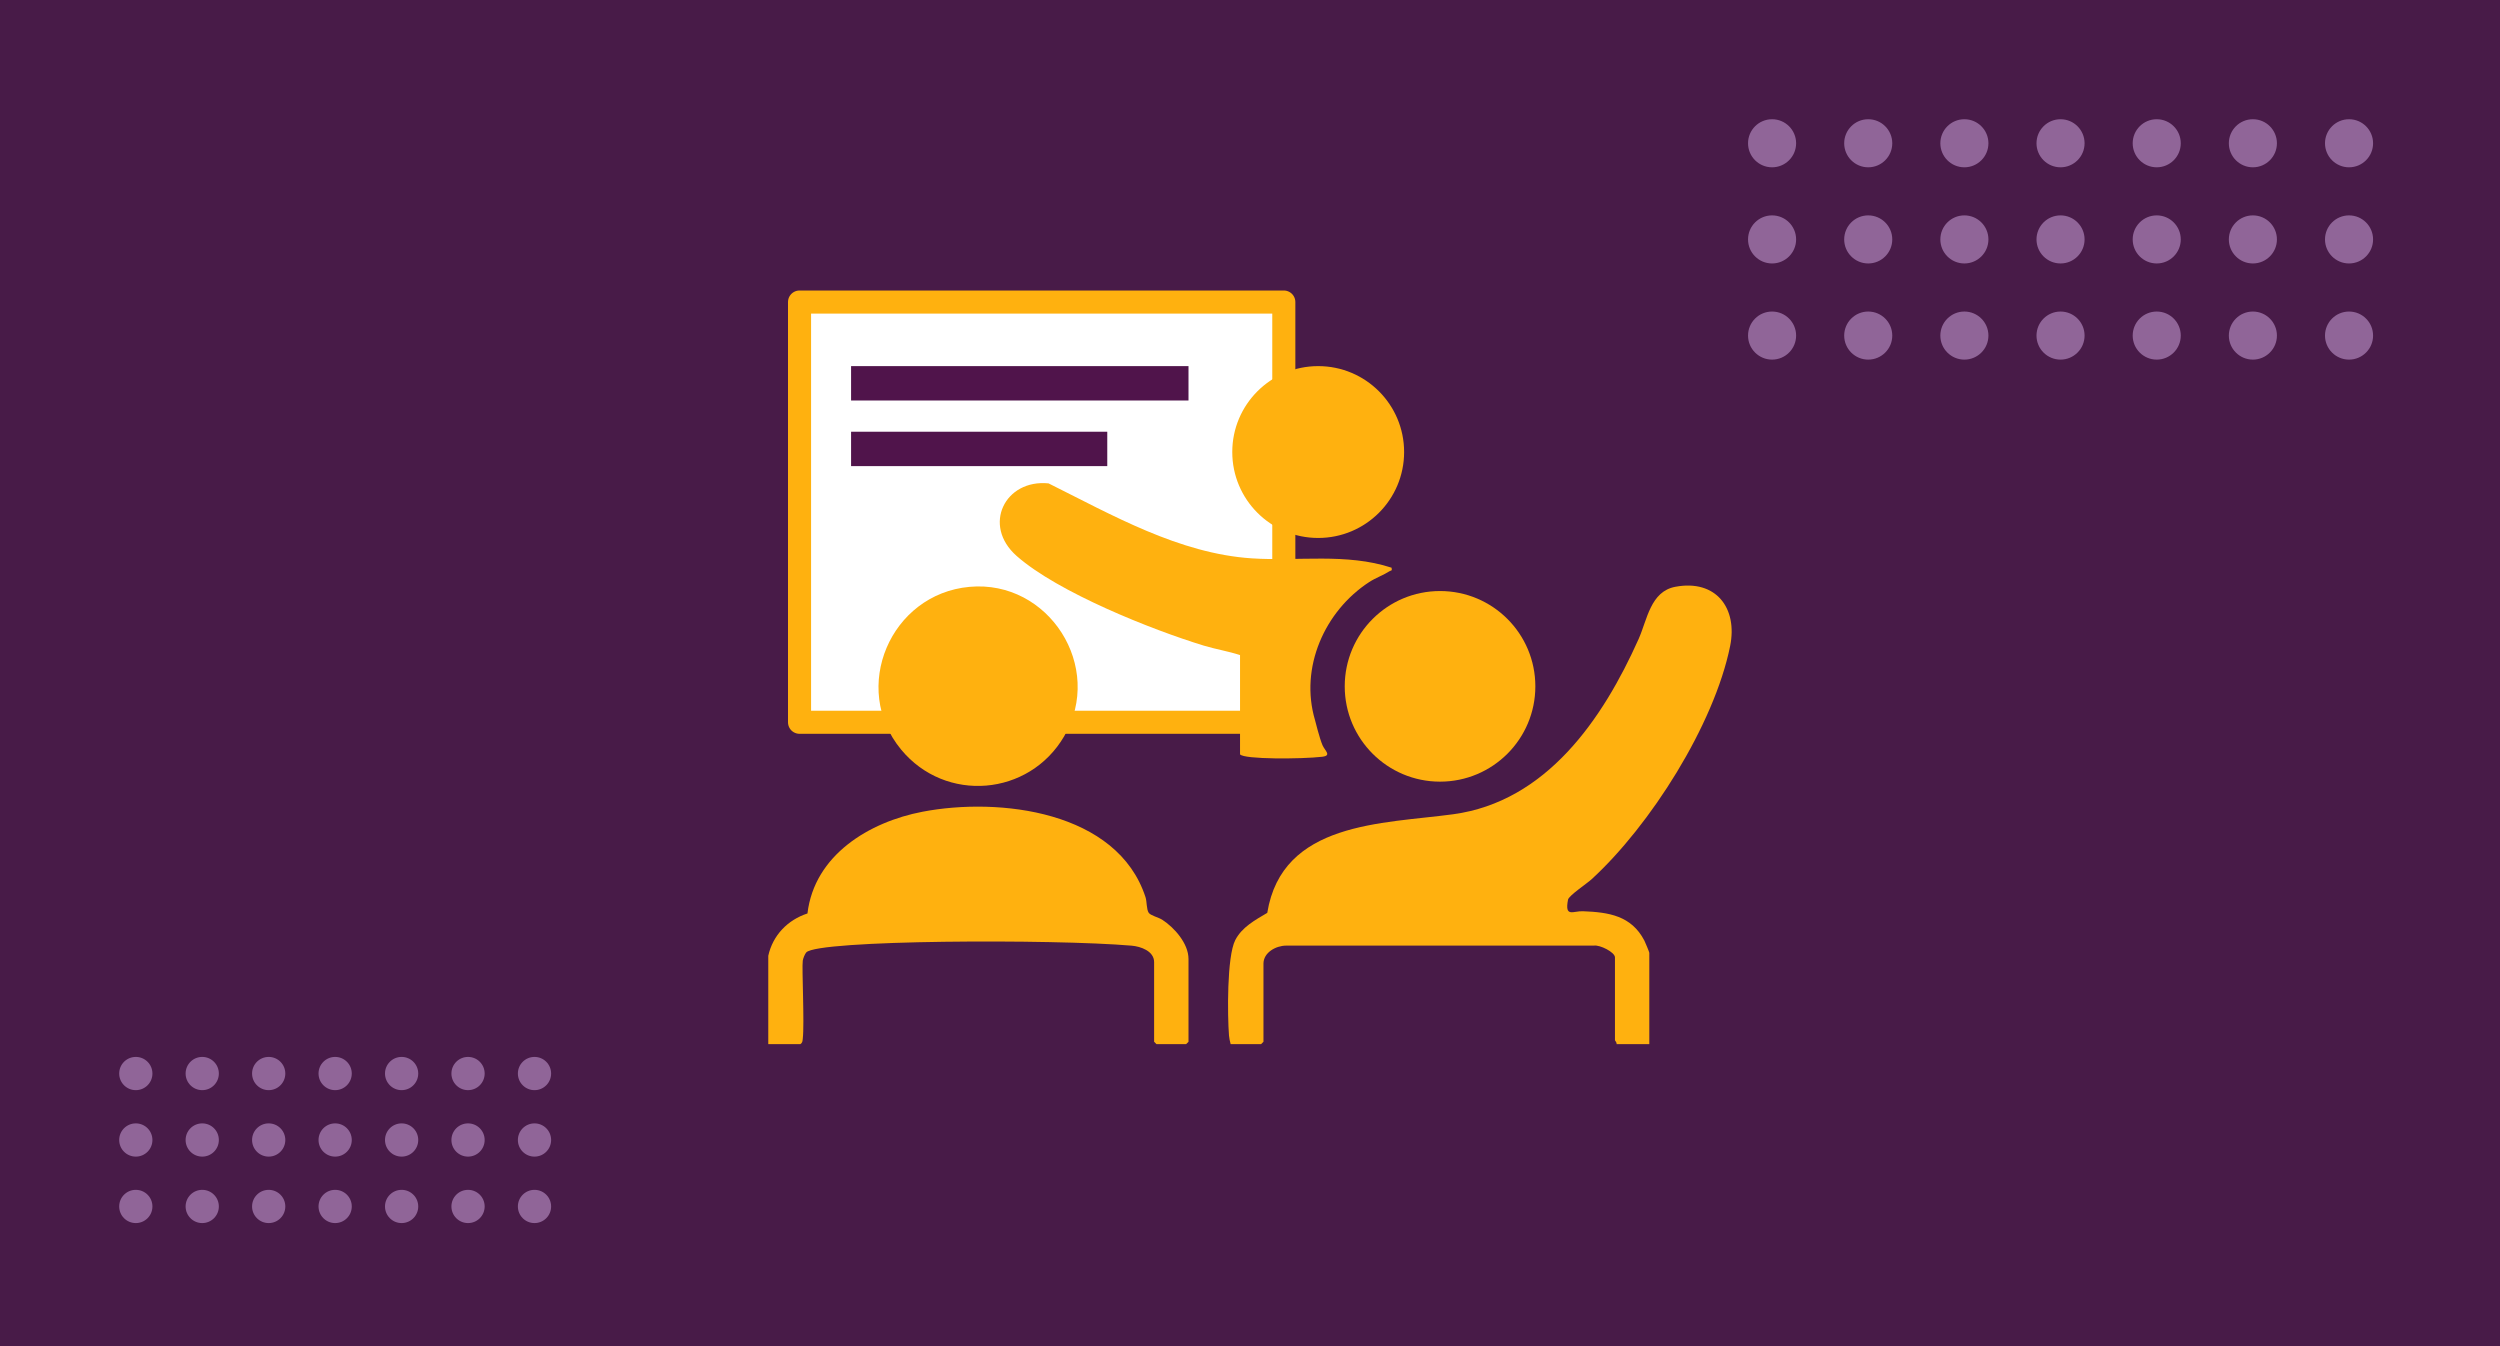
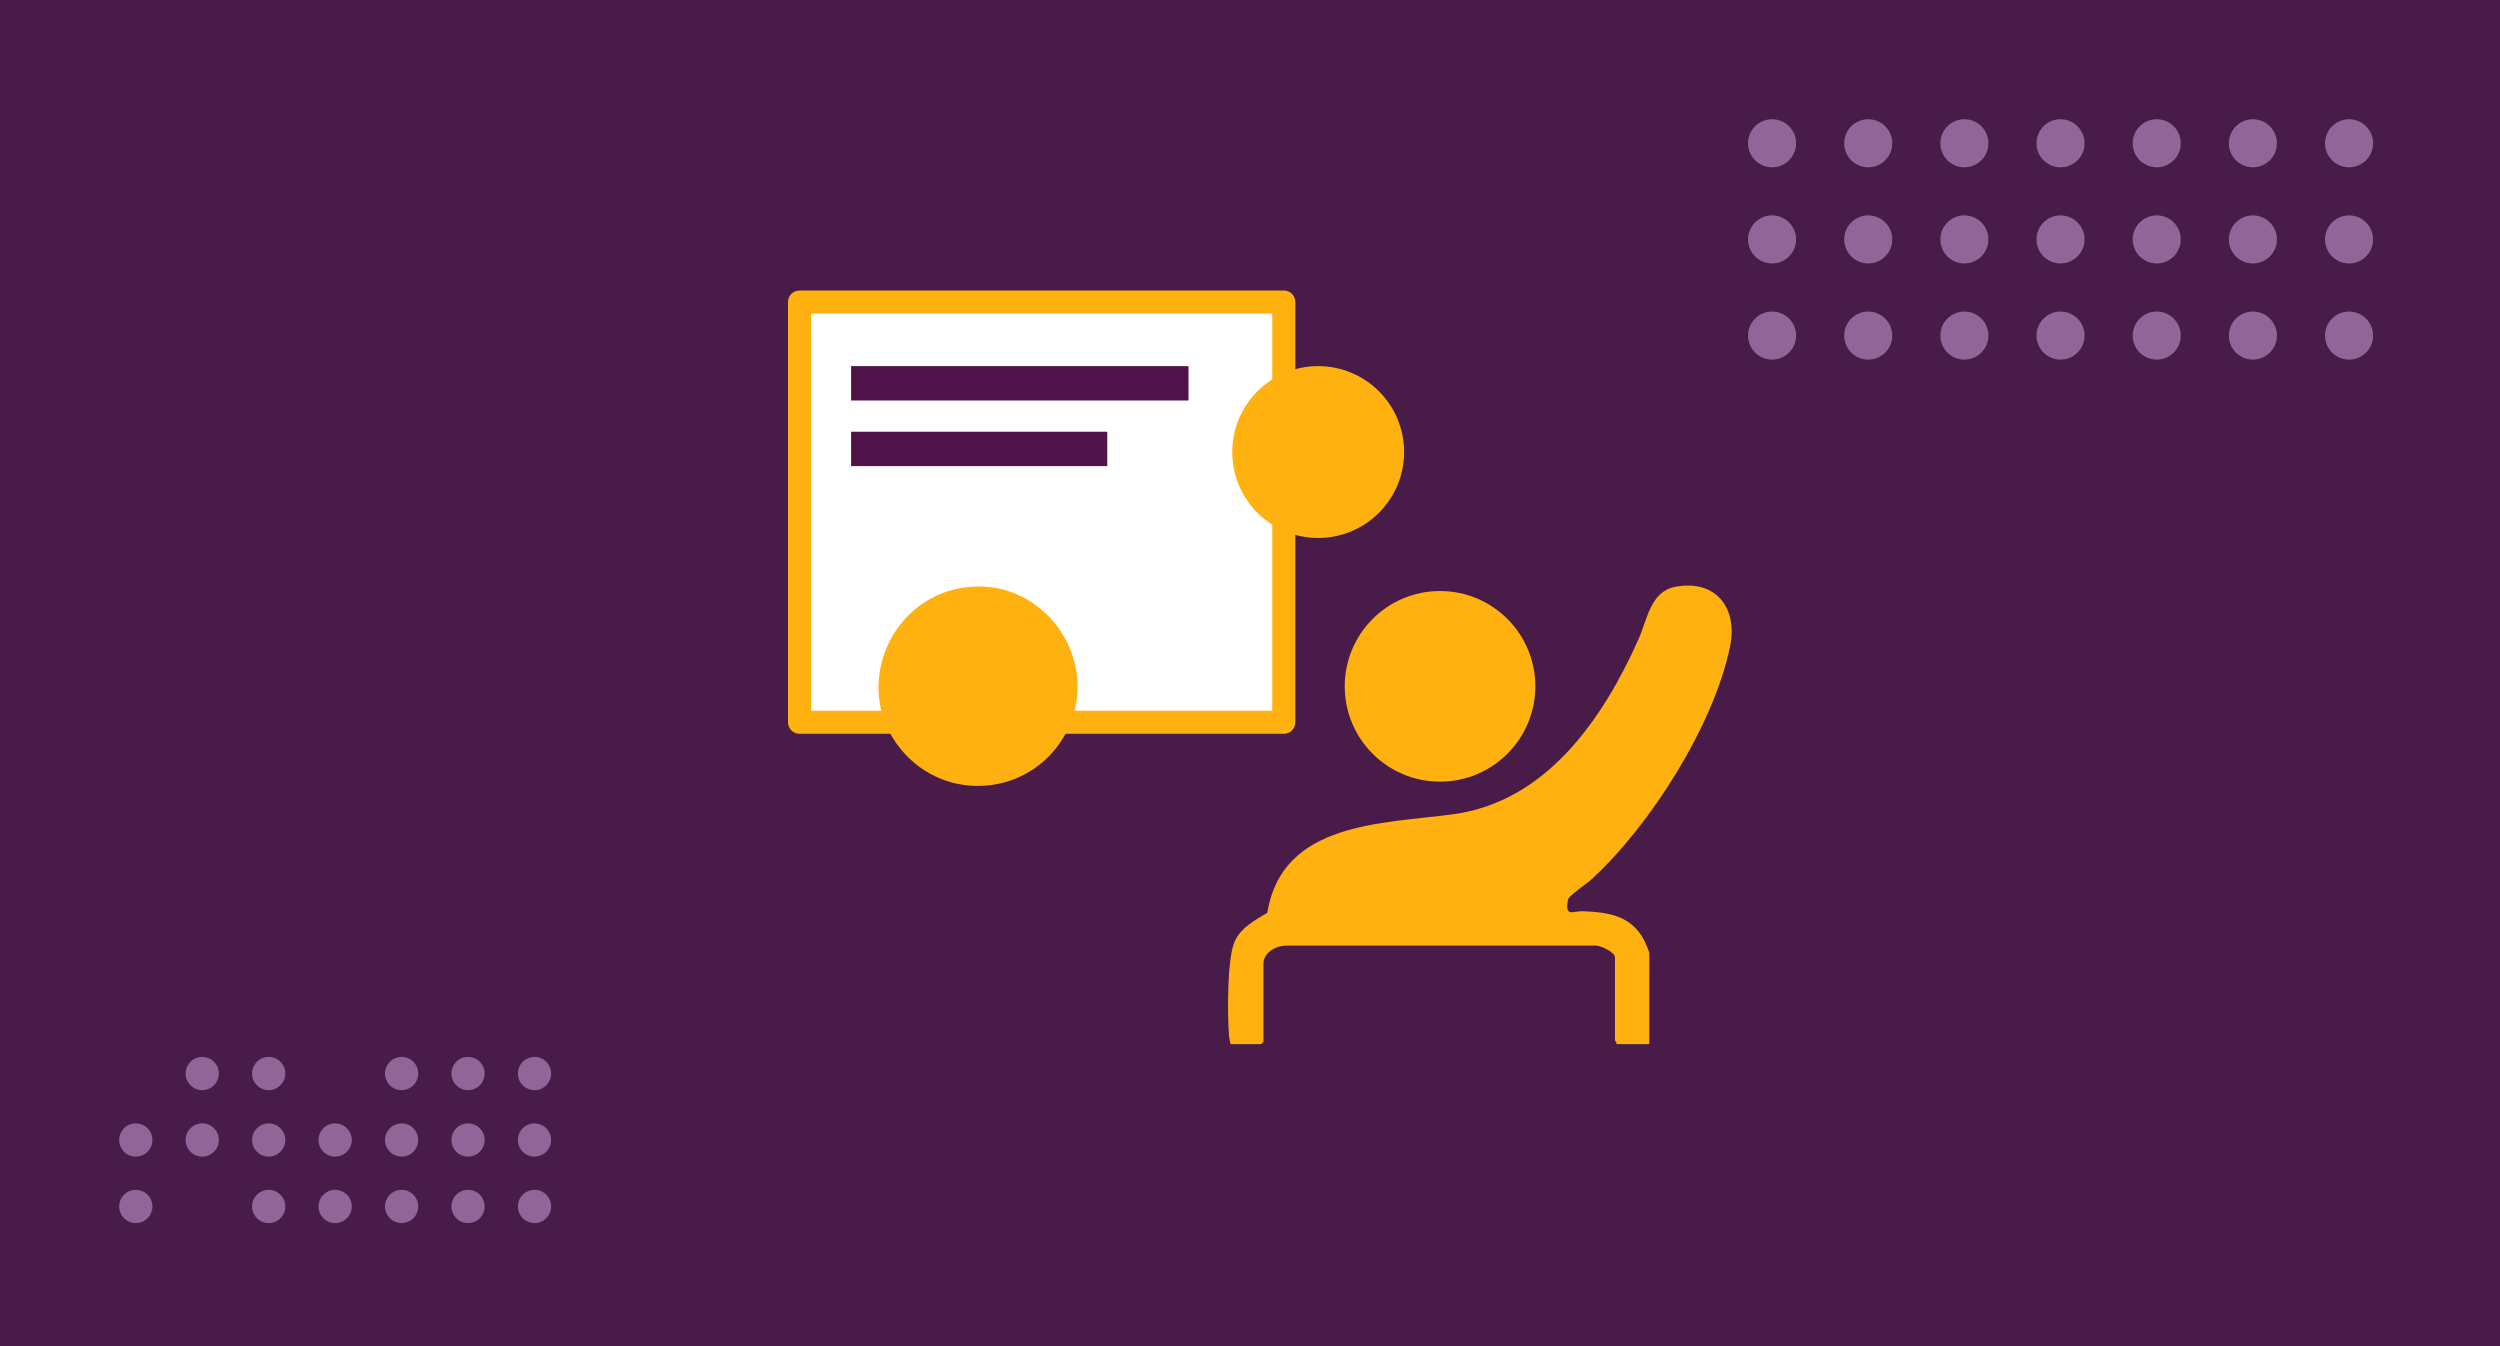
<svg xmlns="http://www.w3.org/2000/svg" viewBox="0 0 650 350">
  <defs>
    <style>
      .cls-1 {
        fill: #fff;
        stroke: #ffb10f;
        stroke-linecap: round;
        stroke-linejoin: round;
        stroke-width: 6px;
      }

      .cls-2 {
        fill: #ffb10f;
      }

      .cls-3 {
        fill: #481b48;
      }

      .cls-4 {
        fill: #50144b;
      }

      .cls-5 {
        fill: #906598;
      }
    </style>
  </defs>
  <g id="Layer_2" data-name="Layer 2">
    <rect class="cls-3" width="650" height="350" />
  </g>
  <g id="Layer_1" data-name="Layer 1">
    <g>
      <circle class="cls-2" cx="374.41" cy="178.45" r="24.78" />
      <rect class="cls-1" x="207.88" y="78.53" width="125.91" height="109.26" />
      <circle class="cls-2" cx="342.73" cy="117.53" r="22.34" />
      <rect class="cls-4" x="221.28" y="95.19" width="87.73" height="8.94" />
      <rect class="cls-4" x="221.28" y="112.25" width="66.61" height="8.94" />
      <g>
        <path class="cls-2" d="M428.83,271.47h-8.53c.13-.4-.41-.88-.41-1.02v-21.53c0-1.37-4.01-3.33-5.47-3.06h-80.05c-2.64.02-5.87,1.79-5.87,4.69v20.31l-.61.61h-7.92c-.19-.74-.36-1.43-.43-2.21-.41-5.27-.57-20.53,1.62-24.82,1.74-3.4,5.19-5.23,8.33-7.1,3.85-23.72,29.92-23.14,48.3-25.63,24.32-3.29,38.96-24.78,48.25-45.57,2.25-5.05,3.07-12.37,9.57-13.58,10.52-1.97,16.24,5.52,14.22,15.44-4.16,20.47-20.73,46.6-36.04,60.63-1.13,1.04-5.9,4.23-6.1,5.27-.93,4.75,1.31,2.92,3.87,3.02,6.72.26,12.58,1.14,15.97,7.62.22.42,1.29,3.01,1.29,3.18v23.76Z" />
-         <path class="cls-2" d="M199.75,271.47v-22.96c1.17-5.33,5.04-9.33,10.19-11.01,1.8-15.2,16.07-23.8,29.92-26.45,19.94-3.82,50.68-.23,57.98,22.24.37,1.13.22,3.13.83,4.04.47.7,2.57,1.2,3.49,1.79,3.18,2.05,6.85,6.19,6.85,10.21v21.53l-.61.61h-7.72l-.61-.61v-20.71c0-2.88-3.5-4.08-5.87-4.28-20.33-1.74-81.6-1.53-84.57,1.76-.37.41-.83,1.57-.91,2.14-.27,1.92.47,16.31,0,20.3-.07.59-.05,1.04-.63,1.4h-8.33Z" />
-         <path class="cls-2" d="M322.42,170.33c-3.07-1.02-6.35-1.53-9.44-2.47-13.49-4.12-37.91-13.84-48.65-23.31-9.05-7.98-3.02-20.01,8.3-18.87,16.52,8.22,33.92,18.24,52.81,19.49,12.1.8,24.53-1.43,36.37,2.43.2.95-.13.65-.52.91-1.52.99-3.63,1.74-5.29,2.82-11.64,7.57-18.12,22.31-14.1,35.88,0,0,1.21,4.85,1.96,6.56.63,1.44,2.46,2.69-.11,2.99-5.29.61-20.31.71-21.34-.63v-25.79Z" />
        <path class="cls-2" d="M252.07,152.58c20.61-1.88,35.12,20.84,24.62,38.84-9.11,15.61-30.85,17.46-42.4,3.47-13.24-16.03-2.75-40.44,17.78-42.31Z" />
      </g>
    </g>
  </g>
  <g id="dots">
    <g>
      <path class="cls-5" d="M138.97,318c2.39,0,4.32-1.93,4.32-4.32s-1.93-4.32-4.32-4.32-4.32,1.93-4.32,4.32,1.93,4.32,4.32,4.32" />
      <path class="cls-5" d="M121.69,318c2.39,0,4.32-1.93,4.32-4.32s-1.93-4.32-4.32-4.32-4.32,1.93-4.32,4.32,1.93,4.32,4.32,4.32" />
      <path class="cls-5" d="M104.42,318c2.39,0,4.32-1.93,4.32-4.32s-1.93-4.32-4.32-4.32-4.32,1.93-4.32,4.32,1.93,4.32,4.32,4.32" />
      <path class="cls-5" d="M87.14,318c2.39,0,4.32-1.93,4.32-4.32s-1.93-4.32-4.32-4.32-4.32,1.93-4.32,4.32,1.93,4.32,4.32,4.32" />
      <path class="cls-5" d="M69.86,318c2.39,0,4.32-1.93,4.32-4.32s-1.93-4.32-4.32-4.32-4.32,1.93-4.32,4.32,1.93,4.32,4.32,4.32" />
-       <path class="cls-5" d="M52.58,318c2.39,0,4.32-1.93,4.32-4.32s-1.93-4.32-4.32-4.32-4.32,1.93-4.32,4.32,1.93,4.32,4.32,4.32" />
      <path class="cls-5" d="M138.97,300.72c2.39,0,4.32-1.93,4.32-4.32s-1.93-4.32-4.32-4.32-4.32,1.93-4.32,4.32,1.93,4.32,4.32,4.32" />
      <path class="cls-5" d="M121.69,300.72c2.39,0,4.32-1.93,4.32-4.32s-1.93-4.32-4.32-4.32-4.32,1.93-4.32,4.32,1.93,4.32,4.32,4.32" />
      <path class="cls-5" d="M104.42,300.72c2.39,0,4.32-1.93,4.32-4.32s-1.93-4.32-4.32-4.32-4.32,1.93-4.32,4.32,1.93,4.32,4.32,4.32" />
      <path class="cls-5" d="M87.14,300.72c2.39,0,4.32-1.93,4.32-4.32s-1.93-4.32-4.32-4.32-4.32,1.93-4.32,4.32,1.93,4.32,4.32,4.32" />
      <path class="cls-5" d="M69.86,300.72c2.39,0,4.32-1.93,4.32-4.32s-1.93-4.32-4.32-4.32-4.32,1.93-4.32,4.32,1.93,4.32,4.32,4.32" />
      <path class="cls-5" d="M52.58,300.72c2.39,0,4.32-1.93,4.32-4.32s-1.93-4.32-4.32-4.32-4.32,1.93-4.32,4.32,1.93,4.32,4.32,4.32" />
      <path class="cls-5" d="M138.97,283.44c2.39,0,4.32-1.93,4.32-4.32s-1.93-4.32-4.32-4.32-4.32,1.93-4.32,4.32,1.93,4.32,4.32,4.32" />
      <path class="cls-5" d="M121.69,283.44c2.39,0,4.32-1.93,4.32-4.32s-1.93-4.32-4.32-4.32-4.32,1.93-4.32,4.32,1.93,4.32,4.32,4.32" />
      <path class="cls-5" d="M104.42,283.44c2.39,0,4.32-1.93,4.32-4.32s-1.93-4.32-4.32-4.32-4.32,1.93-4.32,4.32,1.93,4.32,4.32,4.32" />
-       <path class="cls-5" d="M87.14,283.44c2.39,0,4.32-1.93,4.32-4.32s-1.93-4.32-4.32-4.32-4.32,1.93-4.32,4.32,1.93,4.32,4.32,4.32" />
      <path class="cls-5" d="M69.86,283.44c2.39,0,4.32-1.93,4.32-4.32s-1.93-4.32-4.32-4.32-4.32,1.93-4.32,4.32,1.93,4.32,4.32,4.32" />
      <path class="cls-5" d="M52.58,283.44c2.39,0,4.32-1.93,4.32-4.32s-1.93-4.32-4.32-4.32-4.32,1.93-4.32,4.32,1.93,4.32,4.32,4.32" />
      <path class="cls-5" d="M35.31,318c2.39,0,4.32-1.93,4.32-4.32s-1.93-4.32-4.32-4.32-4.32,1.93-4.32,4.32,1.93,4.32,4.32,4.32" />
      <path class="cls-5" d="M35.31,300.72c2.39,0,4.32-1.93,4.32-4.32s-1.93-4.32-4.32-4.32-4.32,1.93-4.32,4.32,1.93,4.32,4.32,4.32" />
-       <path class="cls-5" d="M35.31,283.44c2.39,0,4.32-1.93,4.32-4.32s-1.93-4.32-4.32-4.32-4.32,1.93-4.32,4.32,1.93,4.32,4.32,4.32" />
    </g>
    <g>
      <path class="cls-5" d="M610.75,93.5c3.45,0,6.25-2.8,6.25-6.25s-2.8-6.25-6.25-6.25-6.25,2.8-6.25,6.25,2.8,6.25,6.25,6.25" />
      <path class="cls-5" d="M585.75,93.5c3.45,0,6.25-2.8,6.25-6.25s-2.8-6.25-6.25-6.25-6.25,2.8-6.25,6.25,2.8,6.25,6.25,6.25" />
      <path class="cls-5" d="M560.75,93.5c3.45,0,6.25-2.8,6.25-6.25s-2.8-6.25-6.25-6.25-6.25,2.8-6.25,6.25,2.8,6.25,6.25,6.25" />
      <path class="cls-5" d="M535.74,93.5c3.45,0,6.25-2.8,6.25-6.25s-2.8-6.25-6.25-6.25-6.25,2.8-6.25,6.25,2.8,6.25,6.25,6.25" />
      <path class="cls-5" d="M510.74,93.5c3.45,0,6.25-2.8,6.25-6.25s-2.8-6.25-6.25-6.25-6.25,2.8-6.25,6.25,2.8,6.25,6.25,6.25" />
      <path class="cls-5" d="M485.74,93.5c3.45,0,6.25-2.8,6.25-6.25s-2.8-6.25-6.25-6.25-6.25,2.8-6.25,6.25,2.8,6.25,6.25,6.25" />
      <path class="cls-5" d="M610.75,68.5c3.45,0,6.25-2.8,6.25-6.25s-2.8-6.25-6.25-6.25-6.25,2.8-6.25,6.25,2.8,6.25,6.25,6.25" />
      <path class="cls-5" d="M585.75,68.5c3.45,0,6.25-2.8,6.25-6.25s-2.8-6.25-6.25-6.25-6.25,2.8-6.25,6.25,2.8,6.25,6.25,6.25" />
      <path class="cls-5" d="M560.75,68.5c3.45,0,6.25-2.8,6.25-6.25s-2.8-6.25-6.25-6.25-6.25,2.8-6.25,6.25,2.8,6.25,6.25,6.25" />
      <path class="cls-5" d="M535.74,68.5c3.45,0,6.25-2.8,6.25-6.25s-2.8-6.25-6.25-6.25-6.25,2.8-6.25,6.25,2.8,6.25,6.25,6.25" />
      <path class="cls-5" d="M510.74,68.5c3.45,0,6.25-2.8,6.25-6.25s-2.8-6.25-6.25-6.25-6.25,2.8-6.25,6.25,2.8,6.25,6.25,6.25" />
      <path class="cls-5" d="M485.74,68.5c3.45,0,6.25-2.8,6.25-6.25s-2.8-6.25-6.25-6.25-6.25,2.8-6.25,6.25,2.8,6.25,6.25,6.25" />
      <path class="cls-5" d="M610.75,43.5c3.45,0,6.25-2.8,6.25-6.25s-2.8-6.25-6.25-6.25-6.25,2.8-6.25,6.25,2.8,6.25,6.25,6.25" />
      <path class="cls-5" d="M585.75,43.5c3.45,0,6.25-2.8,6.25-6.25s-2.8-6.25-6.25-6.25-6.25,2.8-6.25,6.25,2.8,6.25,6.25,6.25" />
      <path class="cls-5" d="M560.75,43.5c3.45,0,6.25-2.8,6.25-6.25s-2.8-6.25-6.25-6.25-6.25,2.8-6.25,6.25,2.8,6.25,6.25,6.25" />
      <path class="cls-5" d="M535.74,43.5c3.45,0,6.25-2.8,6.25-6.25s-2.8-6.25-6.25-6.25-6.25,2.8-6.25,6.25,2.8,6.25,6.25,6.25" />
      <path class="cls-5" d="M510.74,43.5c3.45,0,6.25-2.8,6.25-6.25s-2.8-6.25-6.25-6.25-6.25,2.8-6.25,6.25,2.8,6.25,6.25,6.25" />
      <path class="cls-5" d="M485.74,43.5c3.45,0,6.25-2.8,6.25-6.25s-2.8-6.25-6.25-6.25-6.25,2.8-6.25,6.25,2.8,6.25,6.25,6.25" />
      <path class="cls-5" d="M460.74,93.5c3.45,0,6.25-2.8,6.25-6.25s-2.8-6.25-6.25-6.25-6.25,2.8-6.25,6.25,2.8,6.25,6.25,6.25" />
      <path class="cls-5" d="M460.74,68.5c3.45,0,6.25-2.8,6.25-6.25s-2.8-6.25-6.25-6.25-6.25,2.8-6.25,6.25,2.8,6.25,6.25,6.25" />
      <path class="cls-5" d="M460.74,43.5c3.45,0,6.25-2.8,6.25-6.25s-2.8-6.25-6.25-6.25-6.25,2.8-6.25,6.25,2.8,6.25,6.25,6.25" />
    </g>
  </g>
</svg>